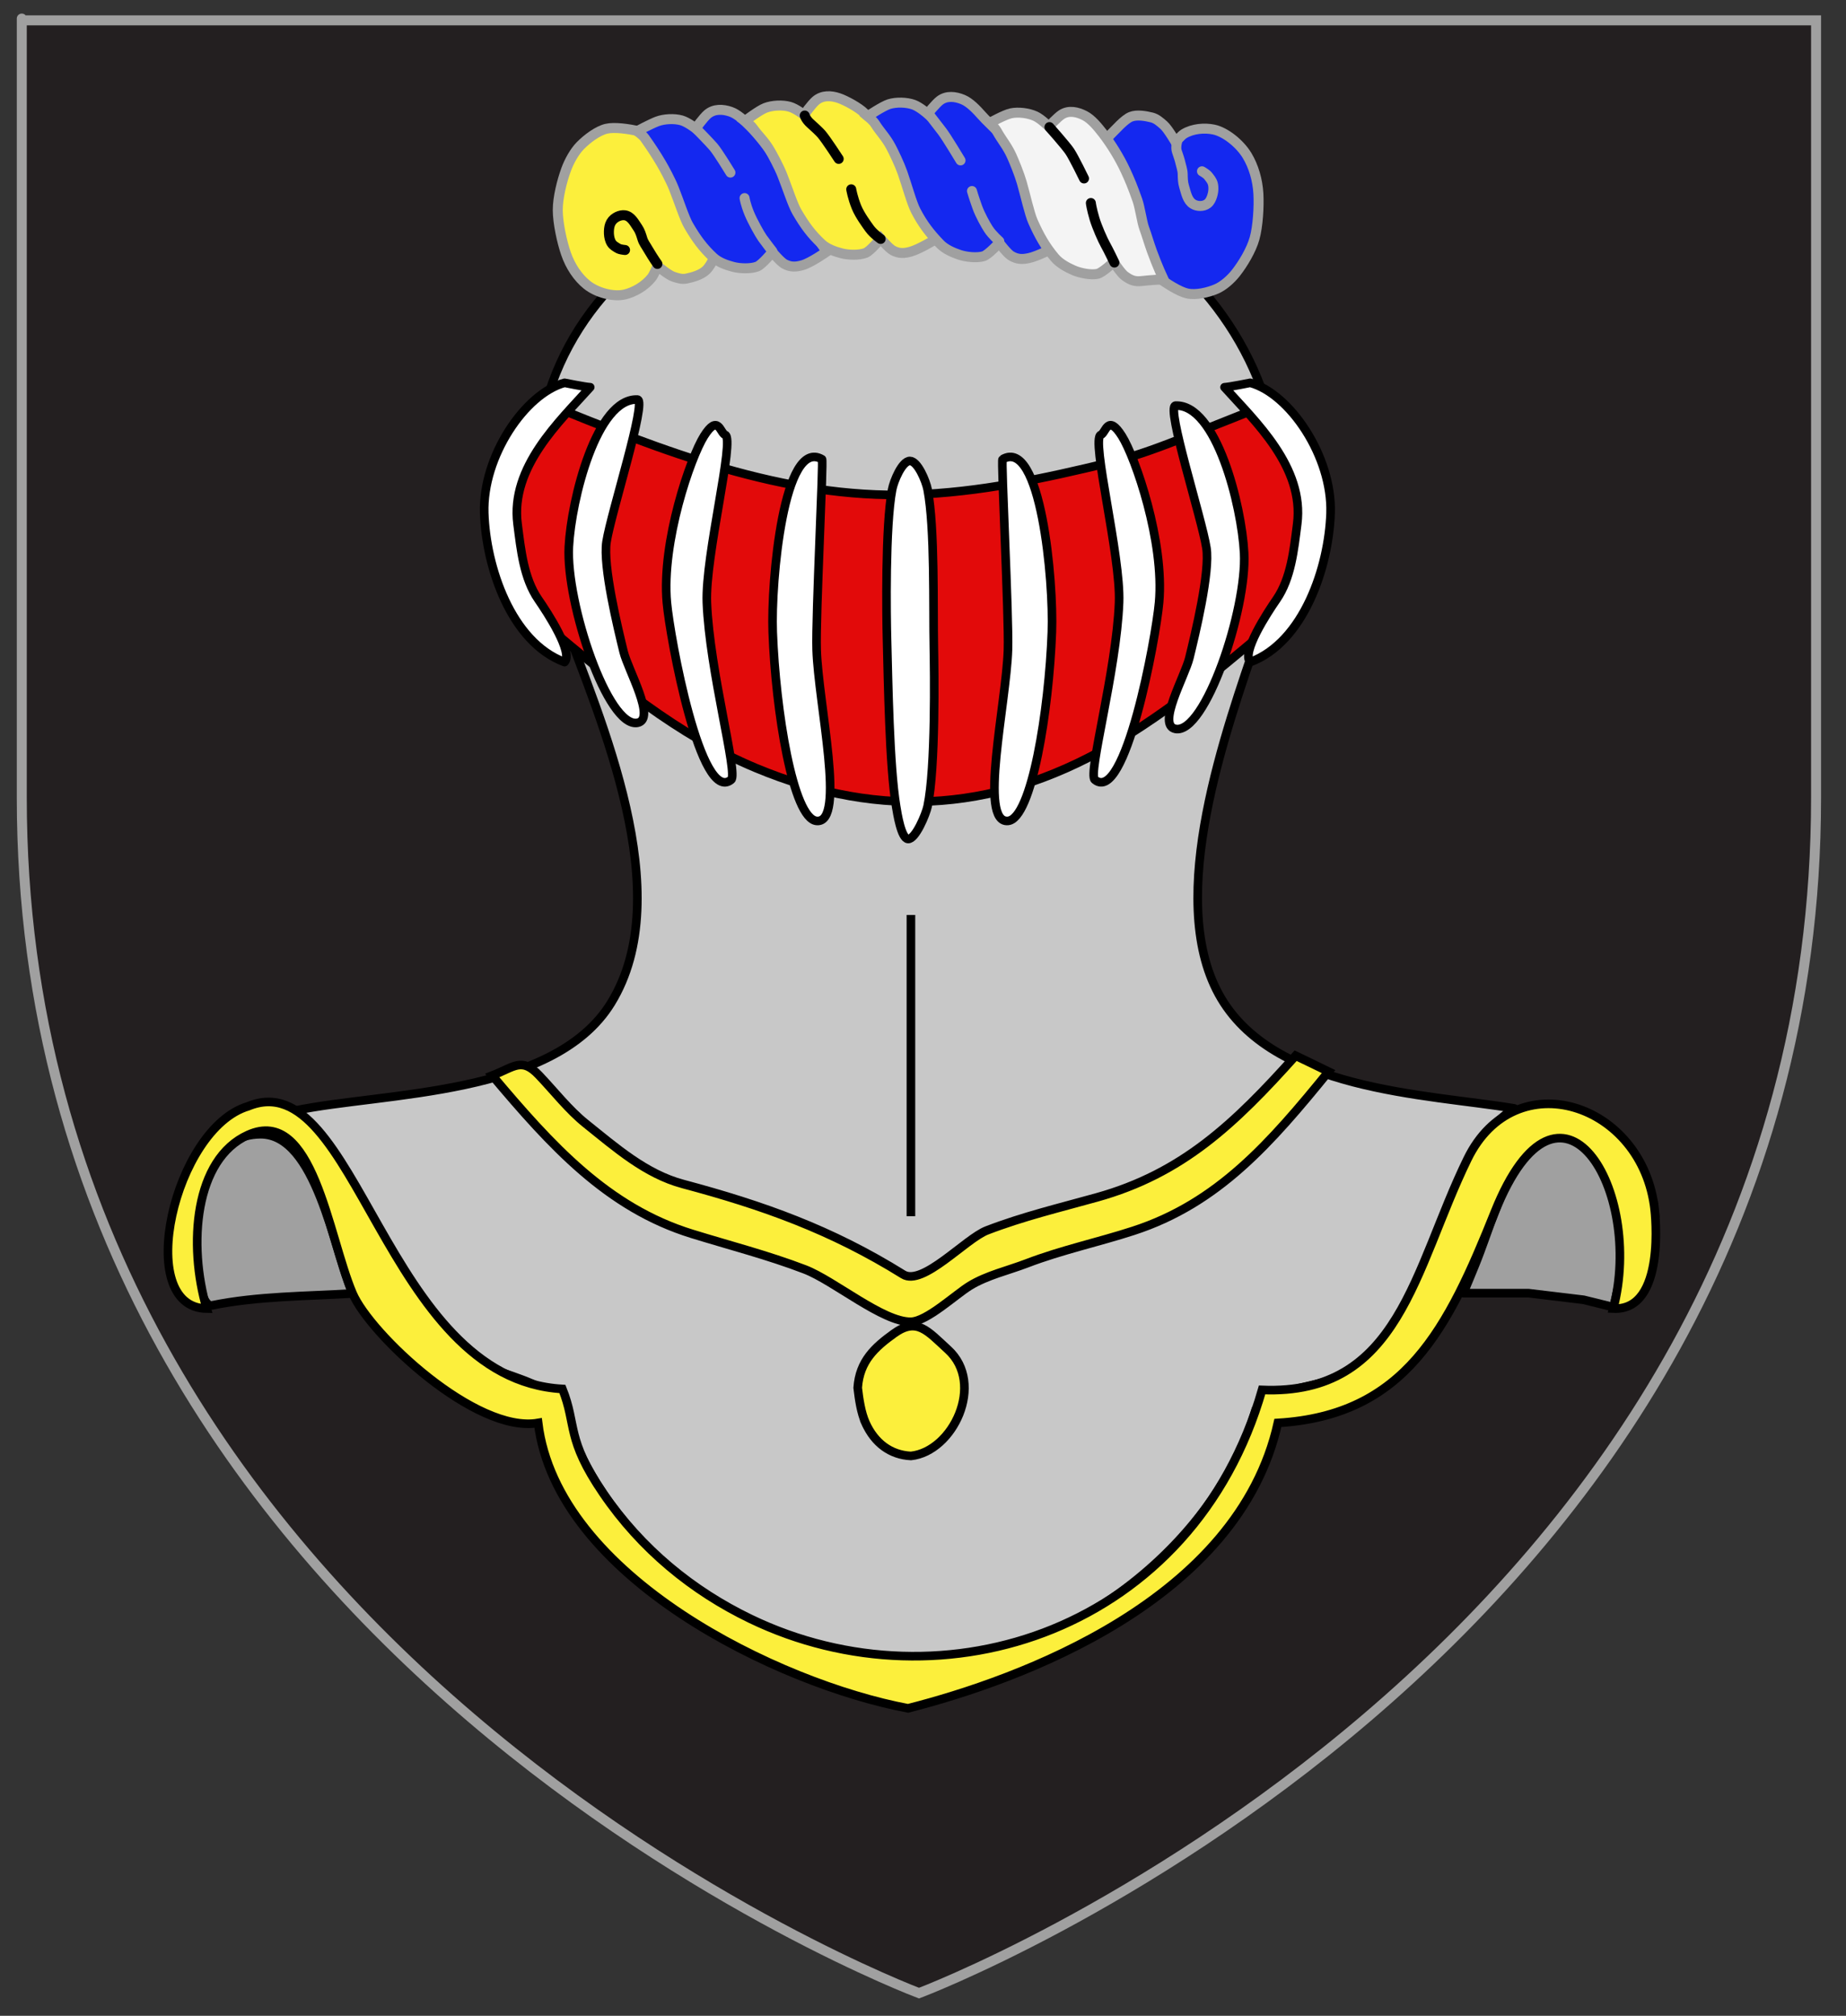
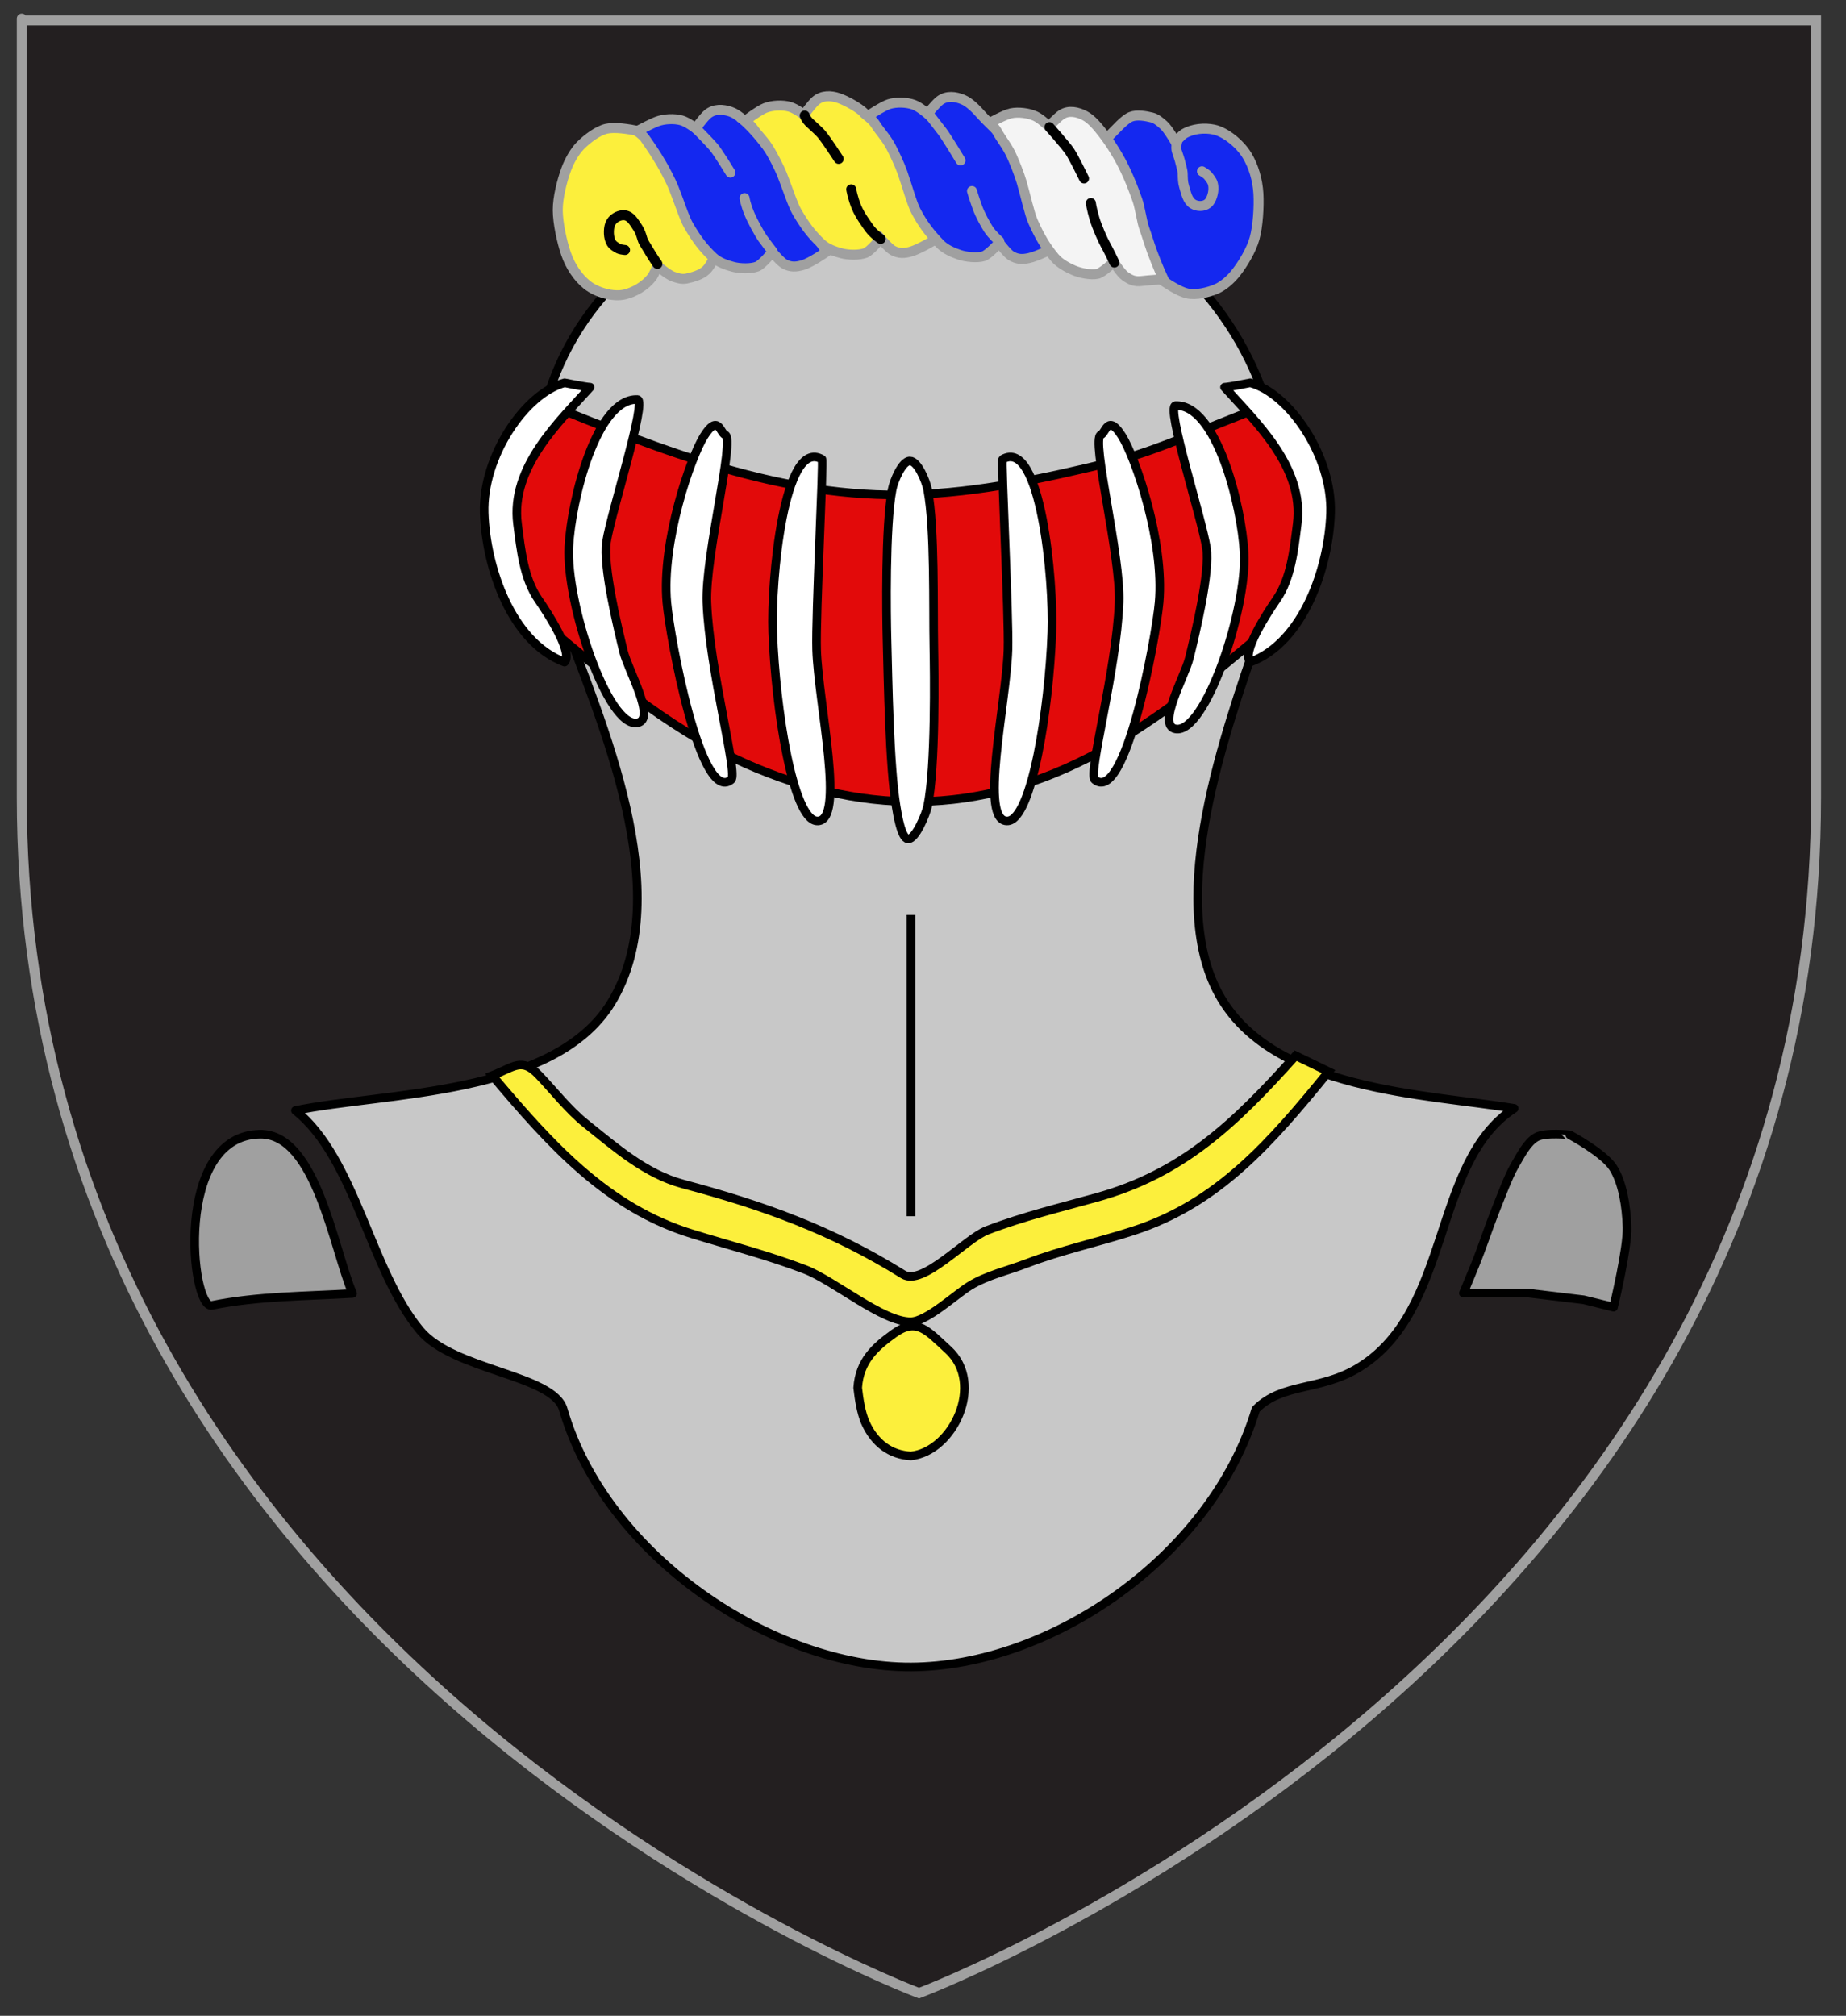
<svg xmlns="http://www.w3.org/2000/svg" version="1.1" id="Layer_1" x="0px" y="0px" width="185px" height="202px" viewBox="0 0 185 202" enable-background="new 0 0 185 202" xml:space="preserve">
  <rect x="0" y="0" width="185" height="202" fill="#333333" stroke="none" />
  <path id="path1411_1_" fill="#231F20" stroke="#A0A0A0" d="M92.1,199.73c0,0-89.917-33.832-89.917-119.811  c0-85.981,0-77.879,0-77.879H182v77.877C182.005,165.898,92.1,199.73,92.1,199.73z" />
  <g id="Casque" transform="matrix(0.863,0,0,0.863,41.226,36.106)">
    <path id="path2418" fill="#A0A0A0" stroke="#000000" stroke-linejoin="round" d="M-17.526,89.864   c-10.138,0.068-8.073,20.376-5.64,19.876c5.329-1.087,10.938-1.055,16.339-1.383C-9.041,103.158-11.062,89.837-17.526,89.864   C-18.307,89.869-16.742,89.862-17.526,89.864z" />
    <path id="path2422" fill="#C8C8C8" stroke="#000000" stroke-linejoin="round" d="M59.368-22.819   c-26.476,0-54.314,18.88-41.855,52.582c4.44,12.009,13.451,32.181,5.682,44.85c-6.641,10.832-26.386,10.37-36.659,12.498   c6.966,5.55,8.687,18.61,14.481,25.541c3.913,4.676,15.453,5.131,16.62,9.161c4.964,17.132,24.493,29.981,40.387,29.911   c16.099-0.068,34.879-12.718,40.036-29.911c3.101-3.133,7.486-2.106,11.96-4.85c10.865-6.655,8.43-23.832,18.045-30.097   c-10.181-1.694-28.153-2-34.31-13.277c-6.177-11.311,0.867-30.656,4.579-41.621C109.646-1.458,83.24-22.819,59.368-22.819z" />
    <path id="path2426" fill="#A0A0A0" stroke="#000000" stroke-linejoin="round" d="M132.968,89.851   c-0.842-0.008-1.805,0.059-2.328,0.349c-1.053,0.586-1.773,2.02-2.527,3.317c-0.747,1.297-1.605,3.642-2.296,5.364   c-0.686,1.728-1.498,4.205-2.28,6.125c-0.394,0.952-0.867,2.131-1.369,3.313h7.549l6.407,0.769l3.478,0.859   c0.114-0.478,1.637-6.864,1.567-9.28c-0.079-2.511-0.529-5.192-1.605-6.899c-1.079-1.711-5.039-3.832-5.039-3.832   S133.811,89.858,132.968,89.851z" />
-     <path id="path2428" fill="#FCEF3C" stroke="#000000" d="M144.38,98.62c-1.383-12.386-16.199-17.233-21.737-5.878   c-6.213,12.734-7.857,27.479-23.854,26.814c-8,27.827-37.012,37.386-59.423,26.574c-6.706-3.236-12.655-8.074-17.087-14.571   c-4.345-6.363-3.049-7.889-4.739-12.116C-3.166,118.272-6.358,81.416-18.957,86.62c-8.576,2.547-13.365,23.374-4.81,23.492   c-2.177-7.406-1.424-17.369,4.81-20.171c7.517-3.379,9.259,11.657,12.126,18.393c2.021,4.745,14.317,16.331,21.55,15.055   c2.186,17.888,27.962,30.326,42.96,33.139c12.882-3.283,38.341-12.465,42.946-33.139c14.793-0.896,19.74-10.866,25.199-24.515   c7.589-18.944,17.349-2.469,13.748,11.235C145.757,110.404,144.401,98.851,144.38,98.62   C144.045,95.67,144.705,101.575,144.38,98.62z" />
    <path id="path2434" fill="#E20A0A" stroke="#000000" stroke-linejoin="round" d="M15.404,4.912   c13.779,5.615,27.783,11.177,42.674,10.69c7.917-0.258,15.325-1.873,23.061-3.738c3.141-0.757,6.369-2.01,9.398-3.212   c2.17-0.862,4.337-1.725,6.509-2.588c3.043-1.21,2.757-1.503,4.053,1.867c1.1,2.862,4.004,6.785,4.105,10.008   c0.063,1.908-2.296,10.259-3.622,11.396c-6.162,5.3-12.235,10.449-19.075,14.626c-13.855,8.468-27.808,9.517-42.519,3.372   c-9.117-3.812-16.603-10.089-24.321-16.538c-2.367-1.98-3.396-9.435-4.614-12.602C9.647,14.536,14.119,8.646,15.404,4.912   L15.404,4.912" />
    <g>
      <path id="path2436" fill="#FFFFFF" stroke="#000000" stroke-linejoin="round" d="M97.412,2.614    c4.58,1.236,9.537,8.551,9.331,15.115c-0.202,6.271-3.127,15.004-9.329,17.314c-1.035-1.111,1.963-5.709,3.044-7.268    c1.695-2.456,2.028-5.765,2.41-8.765c0.848-6.608-4.848-11.884-8.439-15.883C94.995,3.107,97.412,2.614,97.412,2.614L97.412,2.614    z" />
      <path id="path2444_1_" fill="#FFFFFF" stroke="#000000" d="M88.735,5.263c-1.123,0.156,3.055,13.091,3.591,16.522    C92.77,24.59,91.02,31.8,90.348,34.549c-0.509,2.118-3.818,7.838-1.612,8.252c3.435,0.641,8.31-13.881,7.968-20.436    C96.418,16.867,93.477,5.064,88.735,5.263L88.735,5.263z" />
      <path id="path2456" fill="#FFFFFF" stroke="#000000" d="M86.829,28.124c-0.376,4.193-3.938,23.504-7.465,20.579    c-0.829-0.683,2.509-12.606,2.819-20.579c0.213-5.4-3.29-19.024-2.117-19.469c0.584-0.224,0.795-2.476,2.441,0.129    C84.082,11.277,87.465,21.079,86.829,28.124z" />
      <path id="path2464" fill="#FFFFFF" stroke="#000000" d="M74.378,31.553c-0.335,9.063-2.337,21.683-5.097,21.93    c-3.433,0.314-0.197-13.626,0-19.87c0.122-3.959-0.828-22.123-0.625-22.123l0,0l0,0C73.092,8.901,74.6,25.641,74.378,31.553z" />
      <path id="path2474" fill="#FFFFFF" stroke="#000000" d="M56.289,51.774c0.143,0.873,0.595,3.758,1.389,3.809    c0.86,0.053,2.077-2.874,2.273-3.809c0.943-4.495,0.773-15.71,0.721-18.453c-0.093-4.583,0.135-13.835-0.721-18.311    c-0.191-0.989-1.156-3.322-2.061-3.322c-0.909,0-1.874,2.333-2.06,3.322c-0.815,4.248-0.667,14.756-0.595,17.374    C55.364,37.237,55.504,46.996,56.289,51.774z" />
      <path id="path2464_1_" fill="#FFFFFF" stroke="#000000" d="M47.682,11.491L47.682,11.491L47.682,11.491    c0.205,0-0.748,18.164-0.619,22.123c0.195,6.244,3.431,20.181,0,19.87c-2.761-0.246-4.766-12.867-5.101-21.93    C41.741,25.641,43.252,8.901,47.682,11.491z" />
      <path id="path2456_1_" fill="#FFFFFF" stroke="#000000" d="M33.992,8.784c1.648-2.604,1.854-0.352,2.445-0.128    c1.171,0.444-2.333,14.067-2.122,19.472c0.314,7.971,3.647,19.896,2.821,20.576c-3.524,2.925-7.088-16.387-7.466-20.576    C29.036,21.079,32.419,11.277,33.992,8.784z" />
      <path id="path2444" fill="#FFFFFF" stroke="#000000" d="M26.258,4.558c-4.745-0.196-7.685,11.607-7.97,17.096    c-0.339,6.562,4.533,21.084,7.97,20.438c2.203-0.412-1.099-6.133-1.614-8.251c-0.671-2.75-2.423-9.958-1.982-12.764    C23.2,17.648,27.376,4.711,26.258,4.558L26.258,4.558z" />
      <path id="path2436_1_" fill="#FFFFFF" stroke="#000000" stroke-linejoin="round" d="M17.79,2.614c0,0,2.419,0.494,2.978,0.511    c-3.59,3.999-9.282,9.273-8.437,15.881c0.385,3.002,0.72,6.313,2.414,8.765c1.082,1.561,4.081,6.164,3.044,7.273    C11.588,32.732,8.659,24,8.461,17.73C8.249,11.164,13.207,3.852,17.79,2.614L17.79,2.614z" />
    </g>
    <path id="path2468" fill="#FCEF3C" stroke="#000000" d="M102.687,80.746c-7.104,7.926-13.145,13.683-23.088,16.455   c-4.354,1.216-8.5,2.196-12.759,3.831c-2.491,0.959-7.466,6.528-9.73,5.113c-8.367-5.21-16.294-8.027-25.584-10.506   c-4.329-1.16-7.776-4.21-11.296-7.026c-1.97-1.576-3.67-3.777-5.431-5.618c-1.989-2.081-2.818-0.956-5.405,0.052   c6.814,8.09,13.345,15.345,23.196,18.384c4.384,1.356,8.786,2.477,13.093,4.127c3.435,1.318,9.073,6.143,12.328,6.082   c1.866-0.035,5.187-3.171,6.857-4.187c1.979-1.208,4.461-1.772,6.59-2.589c4.035-1.551,8.285-2.451,12.374-3.781   c9.862-3.197,15.955-10.227,22.68-18.49C105.247,81.973,103.963,81.361,102.687,80.746L102.687,80.746z" />
    <path id="path2472" fill="#FFFFFF" stroke="#000000" stroke-linejoin="round" d="M58.011,64.405v34.976" />
    <path id="path2478" fill="#FCEF3C" stroke="#000000" d="M52.746,123.392c1.054,2.341,2.902,3.716,5.265,3.829   c4.885-0.514,8.639-8.39,4.313-12.338c-2.413-2.204-3.614-3.795-6.282-1.88c-2.195,1.579-4.002,3.196-4.211,6.304   C51.987,120.634,52.204,122.178,52.746,123.392C53.185,124.358,52.237,122.259,52.746,123.392z" />
  </g>
  <g id="Bourrelet">
    <g>
      <path fill="#FCEF3C" stroke="#A0A0A0" stroke-linecap="round" d="M66.222,13.698c0,0-3.829-1.176-5.45-0.797    c-0.861,0.201-1.928,0.997-2.626,1.709c-0.564,0.578-1.102,1.53-1.415,2.392c-0.41,1.129-0.837,2.792-0.833,4.053    c0.004,1.292,0.419,3.192,0.823,4.362c0.442,1.278,1.19,2.385,2.084,3.109c1.001,0.812,2.672,1.259,3.82,0.981    c0.929-0.223,2.012-0.83,2.697-1.71c0.223-0.286,0.57-1.148,0.57-1.148s1.066,0.898,1.555,1.065    c0.453,0.155,0.882,0.297,1.344,0.202c0.618-0.13,1.478-0.359,1.986-0.854c0.557-0.539,1.107-1.917,1.497-2.678    c0.402-0.788,1.284-2.679,1.284-2.679L66.222,13.698L66.222,13.698z" />
      <path fill="none" stroke="#000000" stroke-linecap="round" d="M65.883,26.448c-0.246-0.325-0.885-1.356-0.99-1.551    c-0.116-0.217-0.397-0.573-0.512-0.953c-0.115-0.378-0.235-0.781-0.454-1.101c-0.367-0.534-0.687-1.19-1.318-1.271l0,0l0,0    c-0.235-0.029-0.491,0.022-0.734,0.138c-0.242,0.116-0.474,0.291-0.636,0.564c-0.157,0.267-0.209,0.589-0.218,0.91    c-0.009,0.322,0.032,0.638,0.134,0.911c0.149,0.398,0.353,0.529,0.594,0.679c0.089,0.054,0.231,0.149,0.365,0.188    c0.229,0.066,0.525,0.091,0.525,0.091" />
    </g>
    <g>
      <path fill="#1428F0" stroke="#A0A0A0" stroke-miterlimit="10" d="M114.076,26.263c0,0,3.285,2.786,4.91,3.146    c0.862,0.19,2.076-0.09,2.922-0.454c0.684-0.294,1.441-0.953,1.963-1.625c0.687-0.88,1.527-2.257,1.857-3.441    c0.34-1.218,0.454-3.185,0.385-4.464c-0.078-1.394-0.485-2.763-1.133-3.836c-0.726-1.205-2.178-2.359-3.332-2.604    c-0.934-0.197-2.111-0.103-2.988,0.423c-0.287,0.171-0.842,0.828-0.842,0.828s-0.765-1.313-1.18-1.683    c-0.384-0.344-0.75-0.666-1.21-0.781c-0.614-0.151-1.483-0.311-2.094-0.071c-0.666,0.263-1.55,1.313-2.117,1.859    c-0.587,0.564-1.916,1.954-1.916,1.954L114.076,26.263L114.076,26.263z" />
      <path fill="none" stroke="#A0A0A0" stroke-linecap="round" stroke-miterlimit="10" d="M117.98,14.15c0,0-0.183,0.615-0.037,1.026    c0.146,0.412,0.307,0.915,0.354,1.146c0.052,0.254,0.222,0.713,0.229,1.12c0.008,0.407,0.014,0.84,0.137,1.233    c0.203,0.663,0.328,1.421,0.9,1.773l0,0l0,0c0.213,0.132,0.467,0.196,0.727,0.193c0.259-0.004,0.521-0.067,0.748-0.25    c0.218-0.179,0.353-0.461,0.445-0.758c0.094-0.298,0.139-0.615,0.114-0.917c-0.034-0.438-0.192-0.653-0.378-0.898    c-0.068-0.092-0.178-0.242-0.293-0.338c-0.197-0.161-0.469-0.317-0.469-0.317" />
    </g>
    <g>
      <path fill="#1428F0" stroke="#A0A0A0" stroke-linecap="round" d="M63.848,13.142c0,0,1.364-0.721,1.987-0.962    c0.709-0.274,1.735-0.322,2.457-0.119c0.607,0.172,1.425,0.809,1.425,0.809s0.781-1.073,1.17-1.409    c0.672-0.581,1.551-0.532,2.324-0.269c0.692,0.235,1.377,0.884,1.949,1.459c0.905,0.91,1.884,2.145,2.594,3.33    c0.542,0.902,0.857,1.491,1.436,2.714c0.331,0.699,0.763,1.878,1.038,2.428c0.767,1.536,2.628,4.094,2.628,4.094    s-1.584,1.112-2.417,1.353c-0.664,0.191-1.182,0.225-1.814-0.109c-0.408-0.218-1.223-1.192-1.223-1.192s-1.035,1.253-1.506,1.438    c-0.652,0.254-1.753,0.213-2.419,0.038c-0.654-0.172-1.448-0.439-1.997-0.95c-1.032-0.959-1.701-1.875-2.476-3.206    c-0.424-0.727-0.976-2.467-1.474-3.71c-0.34-0.851-0.948-1.968-1.239-2.466c-0.554-0.945-1.066-1.716-1.684-2.587    C64.405,13.545,63.848,13.142,63.848,13.142L63.848,13.142z" />
      <path fill="none" stroke="#A0A0A0" stroke-linecap="round" d="M69.808,12.936c0,0,1.243,1.263,1.687,1.775    c0.461,0.532,1.707,2.583,1.707,2.583 M74.618,19.849L74.618,19.849c0,0,0.076,0.574,0.472,1.541    c0.328,0.798,1.06,2.109,1.336,2.49c0.387,0.535,0.978,1.294,0.978,1.294" />
    </g>
    <g>
      <path fill="#FCEF3C" stroke="#A0A0A0" d="M74.669,12.122c0,0,1.396-1.063,2.019-1.303c0.709-0.275,1.735-0.324,2.458-0.118    c0.607,0.171,1.424,0.808,1.424,0.808s0.781-1.074,1.17-1.409c0.672-0.581,1.551-0.532,2.324-0.269    c0.692,0.236,2.007,0.947,2.58,1.522c0.904,0.909,2.138,1.191,2.849,2.375c0.542,0.903,0.907,1.764,1.486,2.988    c0.331,0.699,0.961,2.562,1.236,3.111c0.768,1.535,1.393,4.246,1.393,4.246s-1.482,0.897-2.314,1.136    c-0.663,0.19-1.182,0.225-1.813-0.11c-0.408-0.218-1.224-1.191-1.224-1.191s-1.035,1.252-1.505,1.436    c-0.652,0.255-1.753,0.215-2.419,0.039c-0.654-0.171-1.448-0.439-1.997-0.949c-1.032-0.959-1.7-1.875-2.476-3.206    c-0.424-0.729-0.976-2.466-1.474-3.711c-0.34-0.85-0.948-1.967-1.239-2.465c-0.554-0.947-1.098-1.375-1.717-2.243    C75.226,12.525,74.669,12.122,74.669,12.122L74.669,12.122z" />
      <path fill="none" stroke="#000000" stroke-linecap="round" d="M80.647,11.577c0,0,0.093,0.372,0.569,0.798    c0.432,0.388,0.9,0.821,1.111,1.065c0.461,0.533,1.725,2.482,1.725,2.482 M85.307,18.97L85.307,18.97c0,0,0.137,0.837,0.533,1.802    c0.328,0.798,1.035,1.755,1.311,2.136c0.387,0.534,1.105,1.035,1.105,1.035" />
    </g>
    <g>
      <path fill="#1428F0" stroke="#A0A0A0" d="M86.954,11.646c0,0,1.522-1.018,2.153-1.213c0.719-0.22,1.746-0.196,2.458,0.06    c0.599,0.215,1.39,0.912,1.39,0.912s0.823-1.016,1.225-1.323c0.693-0.532,1.571-0.418,2.331-0.101    c0.681,0.286,1.339,0.983,1.89,1.601c0.865,0.975,2.084,1.89,2.746,3.122c0.506,0.942,0.797,1.552,1.327,2.816    c0.302,0.722,0.688,1.931,0.938,2.5c0.705,1.586,2.062,4.878,2.062,4.878s-1.515,0.786-2.355,0.964    c-0.67,0.145-1.188,0.141-1.807-0.239c-0.398-0.249-1.175-1.28-1.175-1.28s-1.081,1.176-1.56,1.329    c-0.662,0.204-1.762,0.085-2.418-0.137c-0.646-0.221-1.428-0.546-1.955-1.094c-0.994-1.032-1.71-1.94-2.433-3.325    c-0.395-0.757-0.877-2.533-1.325-3.811c-0.307-0.874-0.869-2.034-1.14-2.551c-0.515-0.985-1.042-1.452-1.625-2.366    C87.494,12.089,86.954,11.646,86.954,11.646L86.954,11.646z" />
      <path fill="none" stroke="#A0A0A0" stroke-linecap="round" d="M93.091,11.449c0,0,0.898,1.167,1.321,1.71    c0.439,0.565,1.849,2.916,1.849,2.916 M97.408,19.142L97.408,19.142c0,0,0.176,0.627,0.533,1.618    c0.297,0.822,0.863,1.816,1.125,2.217c0.365,0.561,1.08,1.193,1.08,1.193" />
    </g>
    <g>
      <path fill="#F4F4F4" stroke="#A0A0A0" stroke-linecap="round" stroke-miterlimit="10" d="M99.197,12.313    c0,0,1.479-0.823,2.121-0.958c0.729-0.155,1.752-0.031,2.448,0.291c0.586,0.271,1.339,1.038,1.339,1.038s0.872-0.933,1.291-1.204    c0.719-0.464,1.586-0.27,2.329,0.12c0.667,0.348,1.284,1.106,1.802,1.772c0.814,1.053,1.676,2.439,2.272,3.735    c0.456,0.987,0.715,1.621,1.181,2.934c0.266,0.747,0.463,2.224,0.684,2.816c0.23,0.612,0.475,1.48,0.785,2.334    c0.526,1.457,1.154,2.802,1.154,2.802s-1.35,0.068-2.197,0.17c-0.674,0.079-1.092-0.075-1.689-0.512    c-0.385-0.281-1.105-1.384-1.105-1.384s-1.14,1.072-1.625,1.176c-0.668,0.145-1.759-0.079-2.402-0.361    c-0.633-0.28-1.397-0.678-1.895-1.275c-0.938-1.123-1.518-2.144-2.166-3.594c-0.355-0.793-0.748-2.608-1.127-3.926    c-0.263-0.902-0.764-2.11-1.007-2.649c-0.466-1.032-0.966-1.547-1.502-2.514C99.713,12.806,99.197,12.313,99.197,12.313    L99.197,12.313z" />
      <path fill="#FFFFFF" stroke="#000000" stroke-linecap="round" stroke-miterlimit="10" d="M105.171,12.737    c0,0,1.635,1.84,2.028,2.423c0.41,0.603,1.438,2.725,1.438,2.725 M109.322,20.343c0,0,0.06,0.55,0.365,1.573    c0.254,0.847,0.84,2.155,1.079,2.579c0.336,0.595,0.914,1.815,0.914,1.815" />
    </g>
  </g>
</svg>